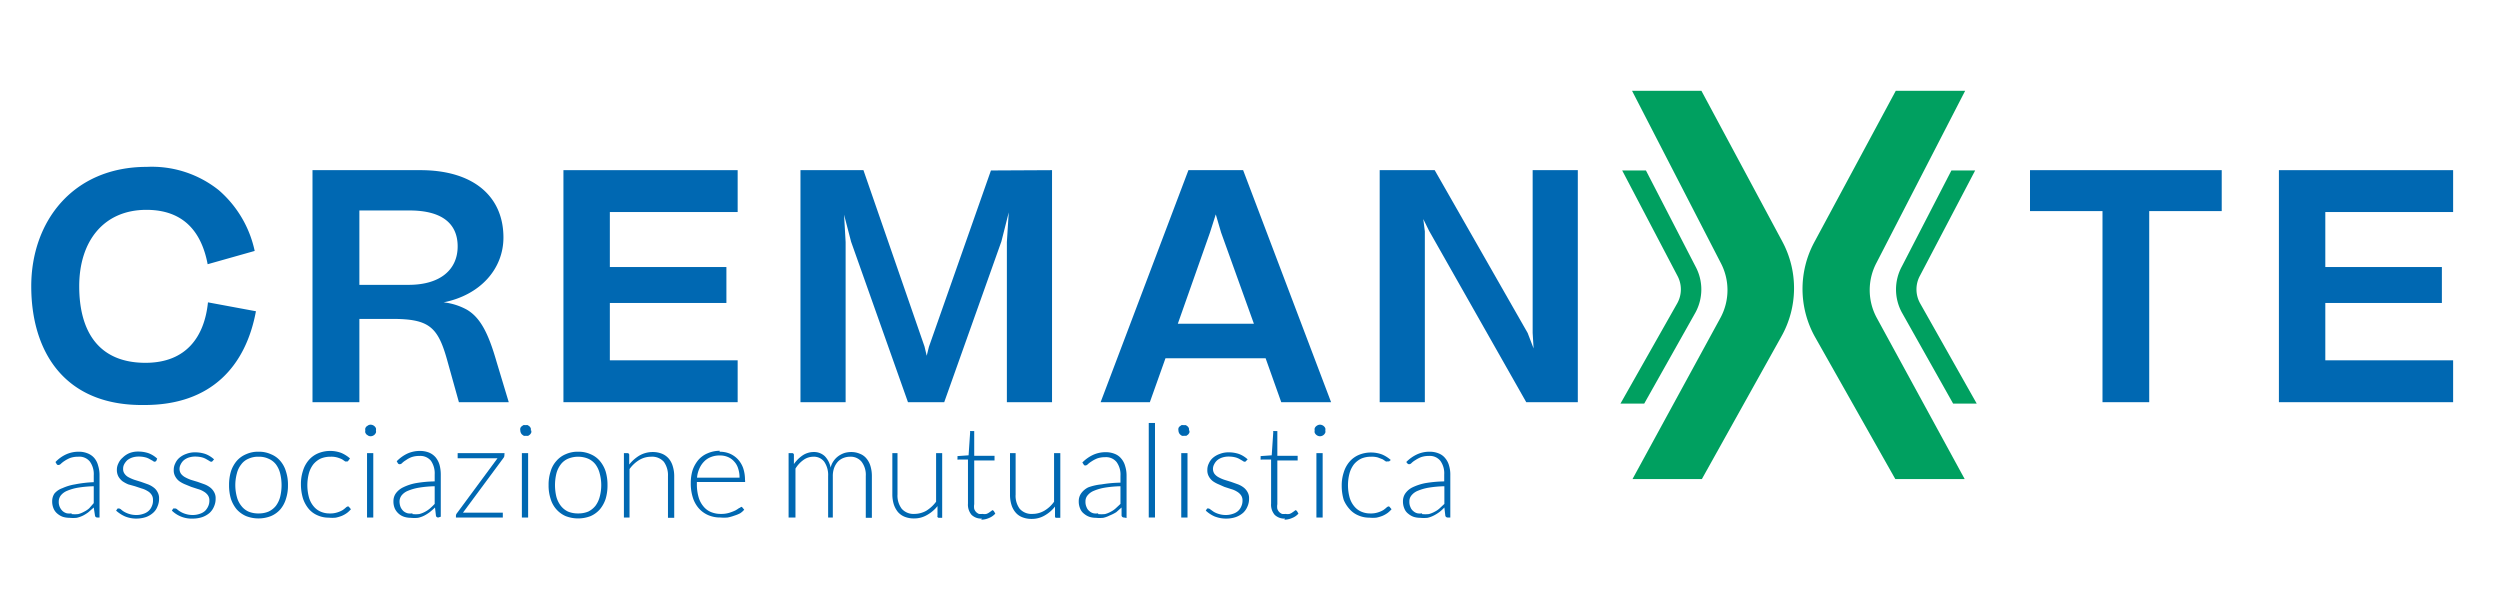
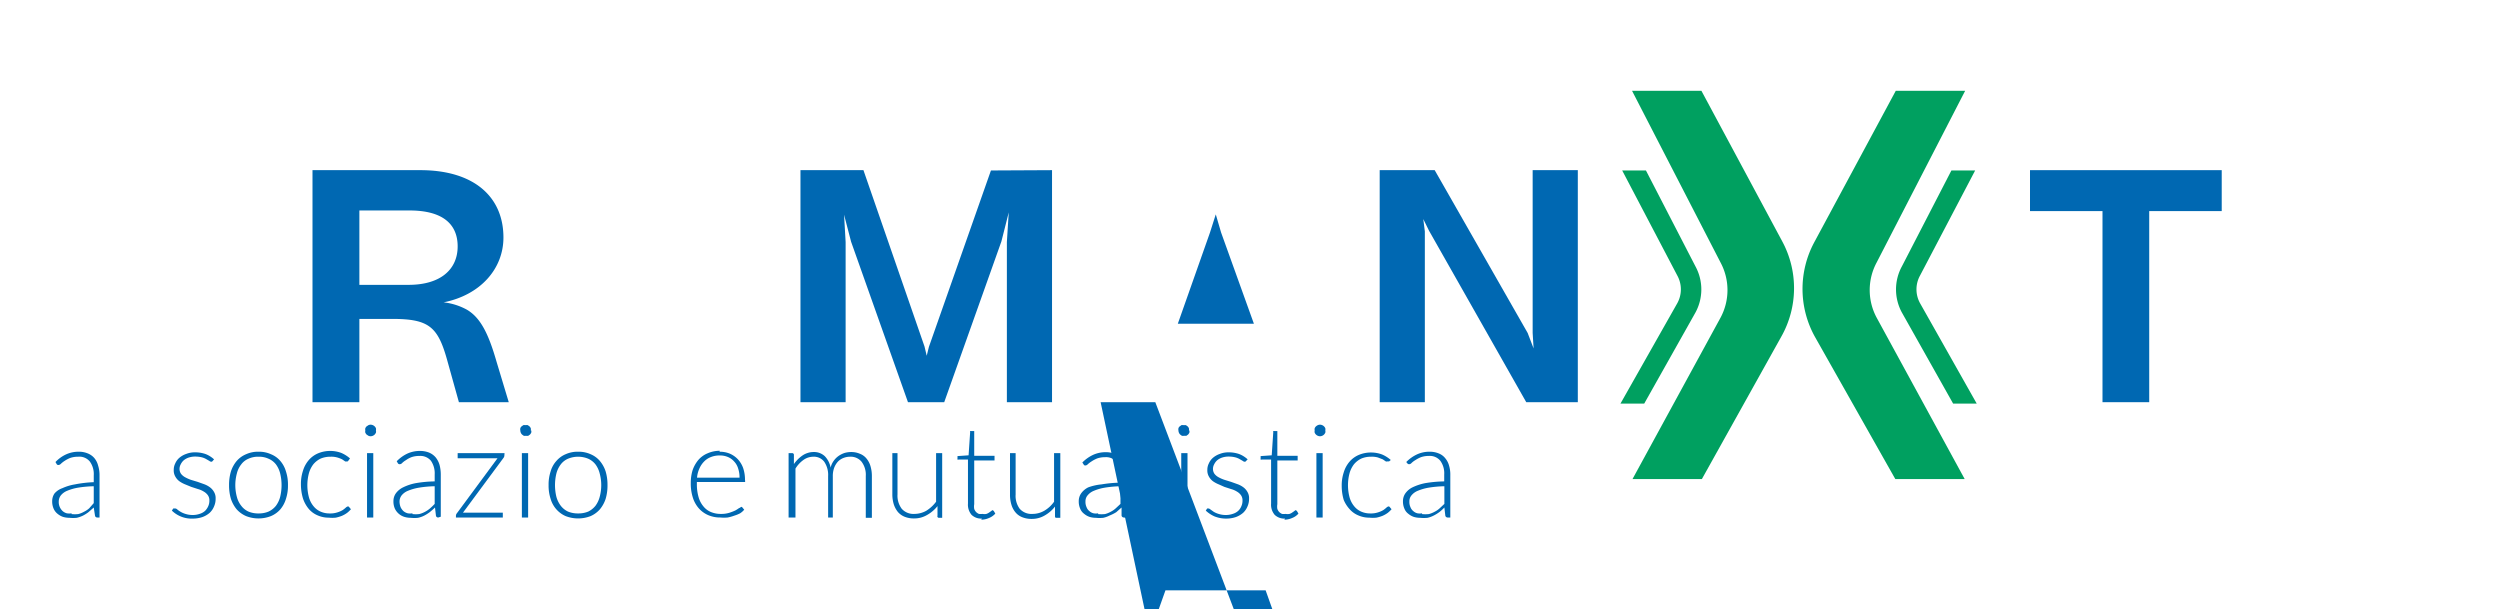
<svg xmlns="http://www.w3.org/2000/svg" id="Creman" viewBox="0 0 160 39">
  <defs>
    <style>.cls-1{fill:#0068b2;}.cls-2{fill:#00a060;}</style>
  </defs>
-   <path class="cls-1" d="M13.29,16.91c-.38-2-1.48-3.48-3.92-3.48-2.73,0-4.3,2-4.3,4.89s1.24,4.9,4.24,4.9c2.64,0,3.78-1.71,4-3.87l3.07.57c-.65,3.5-2.85,6-7.12,6C4.1,26,2,22.47,2,18.32s2.67-7.64,7.39-7.64A6.86,6.86,0,0,1,14,12.17a7.1,7.1,0,0,1,2.3,3.89Z" />
  <path class="cls-1" d="M23,20.41v5.33H20V10.89H26.9c3.44,0,5.32,1.71,5.32,4.31,0,2-1.47,3.68-3.83,4.15a4,4,0,0,1,1.49.47c.87.51,1.38,1.53,1.89,3.3l.79,2.62H29.37l-.72-2.58c-.61-2.24-1.16-2.75-3.56-2.75Zm0-6.94v4.76h3.15c2.06,0,3.14-1,3.14-2.46s-1-2.3-3.08-2.3Z" />
-   <polygon class="cls-1" points="36.06 25.74 36.06 10.89 47.21 10.89 47.21 13.57 39.03 13.57 39.03 17.09 46.49 17.09 46.49 19.39 39.03 19.39 39.03 23.06 47.21 23.06 47.21 25.74 36.06 25.74" />
  <polygon class="cls-1" points="63.42 10.91 67.33 10.89 67.33 25.74 64.44 25.74 64.44 15.49 64.56 13.59 64.09 15.45 60.43 25.74 58.11 25.74 54.47 15.47 54.02 13.74 54.12 15.49 54.12 25.74 51.23 25.74 51.23 10.89 55.26 10.89 59.17 22.18 59.31 22.77 59.45 22.2 63.42 10.91" />
-   <path class="cls-1" d="M70.44,25.74l5.62-14.85h3.5l5.63,14.85H82l-1-2.81H74.59l-1,2.81Zm7-10.86-2.06,5.84h4.87l-2.1-5.84-.34-1.16Z" />
+   <path class="cls-1" d="M70.44,25.74h3.5l5.63,14.85H82l-1-2.81H74.59l-1,2.81Zm7-10.86-2.06,5.84h4.87l-2.1-5.84-.34-1.16Z" />
  <polygon class="cls-1" points="91.19 14.81 91.19 25.74 88.3 25.74 88.3 10.89 91.82 10.89 97.77 21.31 98.15 22.3 98.09 21.31 98.09 10.89 100.98 10.89 100.98 25.74 97.68 25.74 91.46 14.77 91.09 14.02 91.19 14.81" />
  <polygon class="cls-1" points="129.92 13.51 129.92 10.89 142.19 10.89 142.19 13.51 137.55 13.51 137.55 25.74 134.56 25.74 134.56 13.51 129.92 13.51" />
-   <polygon class="cls-1" points="145.85 25.74 145.85 10.89 157 10.89 157 13.57 148.82 13.57 148.82 17.09 156.28 17.09 156.28 19.39 148.82 19.39 148.82 23.06 157 23.06 157 25.74 145.85 25.74" />
  <path class="cls-2" d="M108.89,5.81h-4.44l5.67,11a3.73,3.73,0,0,1,0,3.51l-5.64,10.34h4.44L114,21.55a6.31,6.31,0,0,0,.07-6.09Z" />
  <path class="cls-2" d="M121.33,5.81h4.44l-5.67,11a3.73,3.73,0,0,0,0,3.51l5.64,10.34h-4.44l-5.12-9.06a6.31,6.31,0,0,1-.07-6.09Z" />
  <path class="cls-2" d="M105.34,10.91h-1.52l3.53,6.73a1.83,1.83,0,0,1,0,1.76l-3.64,6.43h1.52L108.51,20a3.09,3.09,0,0,0,0-2.95Z" />
  <path class="cls-2" d="M124.89,10.91h1.52l-3.53,6.73a1.83,1.83,0,0,0,0,1.76l3.63,6.43H125L121.72,20a3.09,3.09,0,0,1,0-2.95Z" />
  <path class="cls-1" d="M6.23,33.12A.14.14,0,0,1,6.08,33L6,32.48l-.34.3a2.56,2.56,0,0,1-.35.22,1.9,1.9,0,0,1-.4.14,2.24,2.24,0,0,1-.46,0,1.47,1.47,0,0,1-.42-.06,1.1,1.1,0,0,1-.35-.2.85.85,0,0,1-.25-.33,1.14,1.14,0,0,1-.09-.48.86.86,0,0,1,.15-.49A1.17,1.17,0,0,1,4,31.24,3.14,3.14,0,0,1,4.8,31,7.69,7.69,0,0,1,6,30.86v-.44a1.36,1.36,0,0,0-.25-.88A.86.86,0,0,0,5,29.23a1.52,1.52,0,0,0-.51.08,2,2,0,0,0-.36.19,1.54,1.54,0,0,0-.23.18.24.24,0,0,1-.16.08.12.12,0,0,1-.12-.07l-.07-.12a2.21,2.21,0,0,1,.68-.49,1.92,1.92,0,0,1,.81-.17,1.46,1.46,0,0,1,.58.11,1.08,1.08,0,0,1,.42.3,1.21,1.21,0,0,1,.24.48,2,2,0,0,1,.09.62v2.7ZM4.57,32.9a2,2,0,0,0,.44,0,1.51,1.51,0,0,0,.37-.15,1.46,1.46,0,0,0,.33-.22L6,32.2V31.12a7.16,7.16,0,0,0-1,.09,3.12,3.12,0,0,0-.7.2,1,1,0,0,0-.41.3.65.65,0,0,0-.13.39.79.79,0,0,0,.25.61.66.66,0,0,0,.26.14.86.86,0,0,0,.32,0" />
-   <path class="cls-1" d="M10,29.5s-.05.05-.1.05a.15.15,0,0,1-.11-.05l-.2-.11a1,1,0,0,0-.29-.12,1.61,1.61,0,0,0-.42-.05,1.31,1.31,0,0,0-.41.06,1.09,1.09,0,0,0-.32.17,1,1,0,0,0-.2.26.6.6,0,0,0-.07.3.49.49,0,0,0,.1.32.71.71,0,0,0,.26.22,2.57,2.57,0,0,0,.37.16l.42.13.42.15a1.46,1.46,0,0,1,.37.2.83.83,0,0,1,.26.3.77.77,0,0,1,.1.42,1.18,1.18,0,0,1-.1.5,1,1,0,0,1-.28.41,1.42,1.42,0,0,1-.45.27,2,2,0,0,1-.62.1A1.89,1.89,0,0,1,8,33.05a2.15,2.15,0,0,1-.57-.37l.1-.14,0,0H7.6a.27.27,0,0,1,.14.06,1.15,1.15,0,0,0,.2.15,1.61,1.61,0,0,0,.32.14,1.5,1.5,0,0,0,.47.07,1.3,1.3,0,0,0,.46-.08.89.89,0,0,0,.33-.19.83.83,0,0,0,.2-.3A.84.84,0,0,0,9.79,32a.56.56,0,0,0-.1-.35.73.73,0,0,0-.26-.23,1.38,1.38,0,0,0-.37-.16l-.42-.14L8.21,31a2.18,2.18,0,0,1-.37-.2,1.08,1.08,0,0,1-.26-.3.88.88,0,0,1-.1-.43.9.9,0,0,1,.1-.42,1,1,0,0,1,.27-.36A1.37,1.37,0,0,1,8.28,29a1.48,1.48,0,0,1,.57-.1,2,2,0,0,1,.67.11,1.7,1.7,0,0,1,.54.34Z" />
  <path class="cls-1" d="M13.61,29.5a.09.09,0,0,1-.09.05.19.19,0,0,1-.12-.05l-.19-.11a1.1,1.1,0,0,0-.29-.12,1.73,1.73,0,0,0-.42-.05,1.31,1.31,0,0,0-.41.06,1,1,0,0,0-.32.17.82.82,0,0,0-.2.26.61.61,0,0,0-.08.3.55.55,0,0,0,.1.32.84.84,0,0,0,.27.22,2.43,2.43,0,0,0,.36.16l.43.13.42.15a1.46,1.46,0,0,1,.37.2.94.94,0,0,1,.26.3.77.77,0,0,1,.1.42,1.18,1.18,0,0,1-.1.5,1.15,1.15,0,0,1-.28.41,1.47,1.47,0,0,1-.46.27,1.9,1.9,0,0,1-.61.1A1.81,1.81,0,0,1,11,32.68l.09-.14.05,0h.07a.22.22,0,0,1,.13.06,1.27,1.27,0,0,0,.21.15,1.39,1.39,0,0,0,.32.14,1.48,1.48,0,0,0,.46.07,1.36,1.36,0,0,0,.47-.08.89.89,0,0,0,.33-.19,1,1,0,0,0,.2-.3.84.84,0,0,0,.07-.35.56.56,0,0,0-.1-.35.83.83,0,0,0-.26-.23,1.38,1.38,0,0,0-.37-.16l-.43-.14L11.85,31a1.86,1.86,0,0,1-.37-.2.94.94,0,0,1-.26-.3.78.78,0,0,1-.1-.43.9.9,0,0,1,.1-.42,1,1,0,0,1,.27-.36,1.37,1.37,0,0,1,.43-.24,1.48,1.48,0,0,1,.57-.1,2,2,0,0,1,.67.11,1.7,1.7,0,0,1,.54.34Z" />
  <path class="cls-1" d="M16.55,28.91a1.83,1.83,0,0,1,.79.16,1.54,1.54,0,0,1,.6.43,1.8,1.8,0,0,1,.36.67,2.67,2.67,0,0,1,.13.88,2.71,2.71,0,0,1-.13.88,1.88,1.88,0,0,1-.36.67,1.65,1.65,0,0,1-.6.43,2.18,2.18,0,0,1-1.59,0,1.74,1.74,0,0,1-.6-.43,2.07,2.07,0,0,1-.37-.67,3,3,0,0,1-.12-.88,3,3,0,0,1,.12-.88,2,2,0,0,1,.37-.67,1.62,1.62,0,0,1,.6-.43,1.84,1.84,0,0,1,.8-.16m0,3.95a1.59,1.59,0,0,0,.64-.12,1.31,1.31,0,0,0,.47-.37,1.67,1.67,0,0,0,.27-.57,3.17,3.17,0,0,0,0-1.5,1.64,1.64,0,0,0-.27-.58,1.19,1.19,0,0,0-.47-.36,1.44,1.44,0,0,0-.64-.13,1.45,1.45,0,0,0-.65.13,1.09,1.09,0,0,0-.46.36,1.49,1.49,0,0,0-.28.58,2.86,2.86,0,0,0,0,1.5,1.52,1.52,0,0,0,.28.57,1.2,1.2,0,0,0,.46.37,1.6,1.6,0,0,0,.65.12" />
  <path class="cls-1" d="M22.26,29.53l0,0h-.06a.19.19,0,0,1-.11,0l-.19-.13a2,2,0,0,0-.31-.12,1.37,1.37,0,0,0-.43-.05,1.62,1.62,0,0,0-.64.12,1.4,1.4,0,0,0-.47.37,1.69,1.69,0,0,0-.28.57,3,3,0,0,0,0,1.53,1.53,1.53,0,0,0,.29.57,1.19,1.19,0,0,0,.45.35,1.41,1.41,0,0,0,.59.12,1.43,1.43,0,0,0,.5-.07,1.56,1.56,0,0,0,.34-.15,2,2,0,0,0,.2-.16.28.28,0,0,1,.13-.07.1.1,0,0,1,.08.05l.11.13a1.75,1.75,0,0,1-.24.23,1.77,1.77,0,0,1-.33.19,2.34,2.34,0,0,1-.4.12,2.14,2.14,0,0,1-.45,0,1.72,1.72,0,0,1-.72-.15,1.51,1.51,0,0,1-.56-.41,2.07,2.07,0,0,1-.37-.67,3.15,3.15,0,0,1-.13-.9,2.65,2.65,0,0,1,.13-.87,1.88,1.88,0,0,1,.36-.67,1.61,1.61,0,0,1,.59-.44,2,2,0,0,1,.79-.16,2,2,0,0,1,.72.13,2.06,2.06,0,0,1,.55.35Z" />
  <path class="cls-1" d="M24.06,27.55a.32.32,0,0,1,0,.14.5.5,0,0,1-.08.12.36.36,0,0,1-.12.08.34.34,0,0,1-.28,0l-.12-.08a.5.5,0,0,1-.08-.12.32.32,0,0,1,0-.14.34.34,0,0,1,0-.14.36.36,0,0,1,.08-.12l.12-.08a.34.34,0,0,1,.28,0,.37.37,0,0,1,.2.2.35.35,0,0,1,0,.14m-.17,5.57h-.4V29h.4Z" />
  <path class="cls-1" d="M28.05,33.12A.14.14,0,0,1,27.9,33l-.06-.52c-.11.11-.23.21-.34.3a2.56,2.56,0,0,1-.35.22,1.57,1.57,0,0,1-.4.14,2.16,2.16,0,0,1-.46,0,1.4,1.4,0,0,1-.41-.06,1,1,0,0,1-.36-.2,1,1,0,0,1-.25-.33,1.14,1.14,0,0,1-.09-.48.86.86,0,0,1,.15-.49,1.24,1.24,0,0,1,.47-.39,3.14,3.14,0,0,1,.82-.27,7.69,7.69,0,0,1,1.2-.11v-.44a1.42,1.42,0,0,0-.24-.88.88.88,0,0,0-.74-.31,1.52,1.52,0,0,0-.51.08,1.62,1.62,0,0,0-.35.19,1.25,1.25,0,0,0-.24.18.22.22,0,0,1-.16.08.13.13,0,0,1-.12-.07l-.07-.12a2.33,2.33,0,0,1,.68-.49,1.92,1.92,0,0,1,.81-.17,1.55,1.55,0,0,1,.59.11,1.12,1.12,0,0,1,.41.3,1.37,1.37,0,0,1,.25.48,2.39,2.39,0,0,1,.08.62v2.7Zm-1.66-.22a2,2,0,0,0,.44,0,1.58,1.58,0,0,0,.38-.15,1.66,1.66,0,0,0,.32-.22,3.83,3.83,0,0,0,.29-.28V31.12a6.88,6.88,0,0,0-1,.09,3.22,3.22,0,0,0-.71.2,1,1,0,0,0-.41.3.65.65,0,0,0-.13.39,1,1,0,0,0,.07.36.8.8,0,0,0,.18.25.7.7,0,0,0,.27.14.81.81,0,0,0,.31,0" />
  <path class="cls-1" d="M32.28,29.15a.25.25,0,0,1-.06.16l-2.59,3.5h2.55v.31h-3V33a.26.26,0,0,1,.06-.15l2.6-3.52H29.29V29h3Z" />
  <path class="cls-1" d="M34,27.55a.32.32,0,0,1,0,.14.5.5,0,0,1-.08.12l-.11.08a.4.4,0,0,1-.15,0,.35.35,0,0,1-.14,0l-.11-.08a.38.38,0,0,1-.11-.26.35.35,0,0,1,0-.14.25.25,0,0,1,.08-.12l.11-.08a.35.35,0,0,1,.14,0,.4.4,0,0,1,.15,0l.11.08a.36.36,0,0,1,.08.12.35.35,0,0,1,0,.14m-.17,5.57h-.4V29h.4Z" />
  <path class="cls-1" d="M37,28.91a1.87,1.87,0,0,1,.8.16,1.58,1.58,0,0,1,.59.43,2,2,0,0,1,.37.67,3,3,0,0,1,.12.88,3,3,0,0,1-.12.88,2.07,2.07,0,0,1-.37.67,1.7,1.7,0,0,1-.59.43,2.21,2.21,0,0,1-1.6,0,1.7,1.7,0,0,1-.59-.43,1.75,1.75,0,0,1-.37-.67,2.71,2.71,0,0,1-.13-.88,2.67,2.67,0,0,1,.13-.88,1.68,1.68,0,0,1,.37-.67,1.58,1.58,0,0,1,.59-.43,1.87,1.87,0,0,1,.8-.16m0,3.95a1.64,1.64,0,0,0,.65-.12,1.37,1.37,0,0,0,.46-.37,1.67,1.67,0,0,0,.27-.57,2.86,2.86,0,0,0,0-1.5,1.64,1.64,0,0,0-.27-.58,1.23,1.23,0,0,0-.46-.36,1.69,1.69,0,0,0-1.3,0,1.16,1.16,0,0,0-.46.36,1.65,1.65,0,0,0-.28.58,3.17,3.17,0,0,0,0,1.5,1.69,1.69,0,0,0,.28.57,1.28,1.28,0,0,0,.46.37,1.64,1.64,0,0,0,.65.12" />
-   <path class="cls-1" d="M39.93,33.12V29h.22a.11.11,0,0,1,.12.1l0,.63a2.42,2.42,0,0,1,.66-.58,1.7,1.7,0,0,1,.84-.22,1.57,1.57,0,0,1,.6.11,1.13,1.13,0,0,1,.43.31,1.32,1.32,0,0,1,.26.5,2.11,2.11,0,0,1,.09.64v2.65h-.4V30.47a1.47,1.47,0,0,0-.26-.91,1,1,0,0,0-.82-.33,1.48,1.48,0,0,0-.76.21,2.12,2.12,0,0,0-.62.58v3.1Z" />
  <path class="cls-1" d="M46.05,28.91a1.71,1.71,0,0,1,.65.12,1.57,1.57,0,0,1,.52.36,1.65,1.65,0,0,1,.34.56,2.37,2.37,0,0,1,.12.78.17.17,0,0,1,0,.12s0,0-.08,0h-3V31a2.91,2.91,0,0,0,.11.82,1.58,1.58,0,0,0,.31.59,1.22,1.22,0,0,0,.48.36,1.61,1.61,0,0,0,.63.12,1.73,1.73,0,0,0,.54-.07,3.22,3.22,0,0,0,.39-.15,2.22,2.22,0,0,0,.25-.16c.06,0,.1-.07.13-.07a.09.09,0,0,1,.08.05l.11.13a1.19,1.19,0,0,1-.26.23A2.15,2.15,0,0,1,47,33a2.7,2.7,0,0,1-.43.12,2.5,2.5,0,0,1-.47,0,1.92,1.92,0,0,1-.77-.15,1.7,1.7,0,0,1-.6-.43,1.9,1.9,0,0,1-.39-.7,2.94,2.94,0,0,1-.13-.93,2.73,2.73,0,0,1,.12-.83,2.08,2.08,0,0,1,.37-.65,1.59,1.59,0,0,1,.59-.42,1.94,1.94,0,0,1,.78-.16m0,.3a1.48,1.48,0,0,0-.57.1,1.21,1.21,0,0,0-.44.29,1.48,1.48,0,0,0-.3.45,1.77,1.77,0,0,0-.15.58h2.72a1.78,1.78,0,0,0-.09-.59,1.11,1.11,0,0,0-.26-.45,1.08,1.08,0,0,0-.39-.28,1.27,1.27,0,0,0-.52-.1" />
  <path class="cls-1" d="M50.47,33.12V29h.22a.11.11,0,0,1,.12.1l0,.6a2.51,2.51,0,0,1,.26-.31,2.17,2.17,0,0,1,.29-.24,1.26,1.26,0,0,1,.33-.16,1.15,1.15,0,0,1,.37-.06,1,1,0,0,1,.73.27,1.41,1.41,0,0,1,.37.73,1.19,1.19,0,0,1,.2-.44,1.3,1.3,0,0,1,.31-.31,1.5,1.5,0,0,1,.38-.19,1.54,1.54,0,0,1,.43-.06,1.38,1.38,0,0,1,.55.11,1,1,0,0,1,.42.3,1.34,1.34,0,0,1,.26.49,2.19,2.19,0,0,1,.09.66v2.65h-.39V30.47a1.38,1.38,0,0,0-.27-.92.9.9,0,0,0-.74-.32,1.16,1.16,0,0,0-.42.08,1,1,0,0,0-.35.23,1.28,1.28,0,0,0-.24.39,1.53,1.53,0,0,0-.09.54v2.65H53V30.47a1.5,1.5,0,0,0-.25-.92.83.83,0,0,0-.7-.32,1.09,1.09,0,0,0-.62.2,1.88,1.88,0,0,0-.52.56v3.13Z" />
  <path class="cls-1" d="M57.44,29v2.65a1.39,1.39,0,0,0,.27.91,1,1,0,0,0,.81.33,1.57,1.57,0,0,0,.76-.2,2.28,2.28,0,0,0,.63-.58V29h.39v4.14h-.22A.1.1,0,0,1,60,33l0-.61a2.26,2.26,0,0,1-.67.57,1.6,1.6,0,0,1-.84.22,1.57,1.57,0,0,1-.6-.11,1.13,1.13,0,0,1-.43-.31,1.53,1.53,0,0,1-.26-.49,2.17,2.17,0,0,1-.09-.65V29Z" />
  <path class="cls-1" d="M62.84,33.19a.89.89,0,0,1-.66-.24,1,1,0,0,1-.23-.72V29.41h-.59a.1.1,0,0,1-.08,0,.09.09,0,0,1,0-.07v-.15l.71-.05.1-1.49a.09.09,0,0,1,0-.06.09.09,0,0,1,.07,0h.19v1.58h1.3v.3h-1.3v2.8a.87.87,0,0,0,0,.3.56.56,0,0,0,.12.2.57.57,0,0,0,.18.12.85.85,0,0,0,.23,0,.62.62,0,0,0,.25,0,.67.67,0,0,0,.19-.1l.13-.09a.15.15,0,0,1,.08-.05s0,0,.07.05l.1.17a1.07,1.07,0,0,1-.4.28,1.25,1.25,0,0,1-.5.11" />
  <path class="cls-1" d="M65,29v2.65a1.39,1.39,0,0,0,.26.91,1,1,0,0,0,.82.33,1.5,1.5,0,0,0,.75-.2,2,2,0,0,0,.63-.58V29h.4v4.14h-.22c-.08,0-.12,0-.12-.11l0-.61a2.23,2.23,0,0,1-.66.57,1.6,1.6,0,0,1-.84.22,1.57,1.57,0,0,1-.6-.11,1.06,1.06,0,0,1-.43-.31,1.36,1.36,0,0,1-.26-.49,2.17,2.17,0,0,1-.09-.65V29Z" />
  <path class="cls-1" d="M71.94,33.12a.15.15,0,0,1-.16-.12l0-.52-.34.3A2.67,2.67,0,0,1,71,33a1.64,1.64,0,0,1-.39.14,2.26,2.26,0,0,1-.47,0,1.4,1.4,0,0,1-.41-.06,1.1,1.1,0,0,1-.35-.2.76.76,0,0,1-.25-.33,1.14,1.14,0,0,1-.09-.48.86.86,0,0,1,.15-.49,1.21,1.21,0,0,1,.46-.39A3.42,3.42,0,0,1,70.5,31a8,8,0,0,1,1.21-.11v-.44a1.36,1.36,0,0,0-.25-.88.86.86,0,0,0-.73-.31,1.52,1.52,0,0,0-.51.08,2,2,0,0,0-.36.19,1.66,1.66,0,0,0-.24.18.22.22,0,0,1-.15.08.11.11,0,0,1-.12-.07l-.08-.12a2.37,2.37,0,0,1,.69-.49,1.92,1.92,0,0,1,.81-.17,1.5,1.5,0,0,1,.58.11,1,1,0,0,1,.41.3,1.22,1.22,0,0,1,.25.48,2,2,0,0,1,.09.62v2.7Zm-1.67-.22a2.14,2.14,0,0,0,.45,0,1.51,1.51,0,0,0,.37-.15,1.4,1.4,0,0,0,.32-.22l.3-.28V31.12a7,7,0,0,0-1,.09,3.12,3.12,0,0,0-.7.2,1,1,0,0,0-.41.3.59.59,0,0,0-.13.39.8.8,0,0,0,.07.36.58.58,0,0,0,.18.25.6.6,0,0,0,.26.14.81.81,0,0,0,.31,0" />
  <rect class="cls-1" x="73.52" y="27.07" width="0.4" height="6.05" />
  <path class="cls-1" d="M76.12,27.55a.32.32,0,0,1,0,.14.5.5,0,0,1-.08.12l-.11.08-.15,0a.35.35,0,0,1-.14,0l-.11-.08a.38.38,0,0,1-.11-.26.35.35,0,0,1,0-.14.25.25,0,0,1,.08-.12l.11-.08a.35.35,0,0,1,.14,0l.15,0,.11.08a.36.36,0,0,1,.08.12.35.35,0,0,1,0,.14M76,33.12h-.4V29H76Z" />
  <path class="cls-1" d="M79.75,29.5a.09.09,0,0,1-.09.05.19.19,0,0,1-.12-.05l-.19-.11a1.1,1.1,0,0,0-.29-.12,1.73,1.73,0,0,0-.42-.05,1.31,1.31,0,0,0-.41.06,1,1,0,0,0-.32.17.82.82,0,0,0-.2.26.61.61,0,0,0-.08.3.55.55,0,0,0,.1.32.84.84,0,0,0,.27.22,2.16,2.16,0,0,0,.37.16l.42.13.42.15a1.46,1.46,0,0,1,.37.2.94.94,0,0,1,.26.3.77.77,0,0,1,.1.42,1.18,1.18,0,0,1-.1.5,1.15,1.15,0,0,1-.28.41,1.47,1.47,0,0,1-.46.27,1.9,1.9,0,0,1-.61.1,2,2,0,0,1-.76-.14,2,2,0,0,1-.56-.37l.09-.14,0,0h.07a.22.22,0,0,1,.13.06l.21.15a1.39,1.39,0,0,0,.32.14,1.48,1.48,0,0,0,.46.07,1.36,1.36,0,0,0,.47-.08.89.89,0,0,0,.33-.19.83.83,0,0,0,.2-.3.84.84,0,0,0,.07-.35.56.56,0,0,0-.1-.35.83.83,0,0,0-.26-.23,1.38,1.38,0,0,0-.37-.16l-.43-.14L78,31a1.86,1.86,0,0,1-.37-.2.94.94,0,0,1-.26-.3.78.78,0,0,1-.1-.43.9.9,0,0,1,.1-.42,1,1,0,0,1,.27-.36,1.37,1.37,0,0,1,.43-.24,1.48,1.48,0,0,1,.57-.1,2,2,0,0,1,.67.11,1.7,1.7,0,0,1,.54.34Z" />
  <path class="cls-1" d="M82.24,33.19a.89.89,0,0,1-.66-.24,1,1,0,0,1-.23-.72V29.41h-.59a.11.11,0,0,1-.08,0,.09.09,0,0,1,0-.07v-.15l.71-.05.1-1.49a.09.09,0,0,1,0-.06.09.09,0,0,1,.07,0h.19v1.58h1.3v.3h-1.3v2.8a.87.87,0,0,0,0,.3.56.56,0,0,0,.12.2.57.57,0,0,0,.18.12.85.85,0,0,0,.23,0,.62.62,0,0,0,.25,0,.67.67,0,0,0,.19-.1l.13-.09a.15.15,0,0,1,.08-.05s0,0,.07.05l.1.17a1,1,0,0,1-.4.28,1.25,1.25,0,0,1-.5.11" />
  <path class="cls-1" d="M84.82,27.55a.32.32,0,0,1,0,.14.5.5,0,0,1-.08.12.36.36,0,0,1-.12.08.34.34,0,0,1-.28,0,.37.37,0,0,1-.2-.2.32.32,0,0,1,0-.14.35.35,0,0,1,0-.14.36.36,0,0,1,.08-.12.5.5,0,0,1,.12-.08.34.34,0,0,1,.28,0,.37.37,0,0,1,.2.2.35.35,0,0,1,0,.14m-.17,5.57h-.4V29h.4Z" />
  <path class="cls-1" d="M88.9,29.53l0,0H88.8a.19.19,0,0,1-.11,0l-.19-.13-.31-.12a1.4,1.4,0,0,0-.44-.05,1.57,1.57,0,0,0-.63.12,1.4,1.4,0,0,0-.47.37,1.69,1.69,0,0,0-.28.57,3,3,0,0,0,0,1.53,1.53,1.53,0,0,0,.29.57,1.19,1.19,0,0,0,.45.35,1.41,1.41,0,0,0,.59.12,1.43,1.43,0,0,0,.5-.07,1.56,1.56,0,0,0,.34-.15,2,2,0,0,0,.2-.16.28.28,0,0,1,.13-.07.1.1,0,0,1,.08.05l.11.13a1.75,1.75,0,0,1-.24.23,1.77,1.77,0,0,1-.33.19,2.34,2.34,0,0,1-.4.12,2.14,2.14,0,0,1-.45,0,1.72,1.72,0,0,1-.72-.15,1.51,1.51,0,0,1-.56-.41A2.07,2.07,0,0,1,86,32a3.15,3.15,0,0,1-.13-.9,2.65,2.65,0,0,1,.13-.87,1.88,1.88,0,0,1,.36-.67,1.61,1.61,0,0,1,.59-.44,2,2,0,0,1,.79-.16,2,2,0,0,1,.72.13,2.06,2.06,0,0,1,.55.35Z" />
  <path class="cls-1" d="M92.66,33.12A.15.15,0,0,1,92.5,33l-.06-.52q-.16.17-.33.3a2.67,2.67,0,0,1-.36.22,1.64,1.64,0,0,1-.39.14,2.26,2.26,0,0,1-.47,0,1.4,1.4,0,0,1-.41-.06,1.1,1.1,0,0,1-.35-.2.76.76,0,0,1-.25-.33,1.14,1.14,0,0,1-.09-.48.86.86,0,0,1,.15-.49,1.21,1.21,0,0,1,.46-.39,3.42,3.42,0,0,1,.82-.27,8,8,0,0,1,1.21-.11v-.44a1.36,1.36,0,0,0-.25-.88.86.86,0,0,0-.73-.31,1.52,1.52,0,0,0-.51.08,2,2,0,0,0-.36.19,1.25,1.25,0,0,0-.24.18.22.22,0,0,1-.15.08.14.14,0,0,1-.13-.07L90,29.57a2.37,2.37,0,0,1,.69-.49,1.89,1.89,0,0,1,.81-.17,1.5,1.5,0,0,1,.58.11,1,1,0,0,1,.41.3,1.22,1.22,0,0,1,.25.48,2,2,0,0,1,.08.62v2.7ZM91,32.9a2.14,2.14,0,0,0,.45,0,1.69,1.69,0,0,0,.37-.15,1.4,1.4,0,0,0,.32-.22l.3-.28V31.12a6.9,6.9,0,0,0-1,.09,3.12,3.12,0,0,0-.7.2,1,1,0,0,0-.41.3.59.59,0,0,0-.13.39.8.8,0,0,0,.07.36.58.58,0,0,0,.18.25.6.6,0,0,0,.26.14.81.81,0,0,0,.31,0" />
</svg>